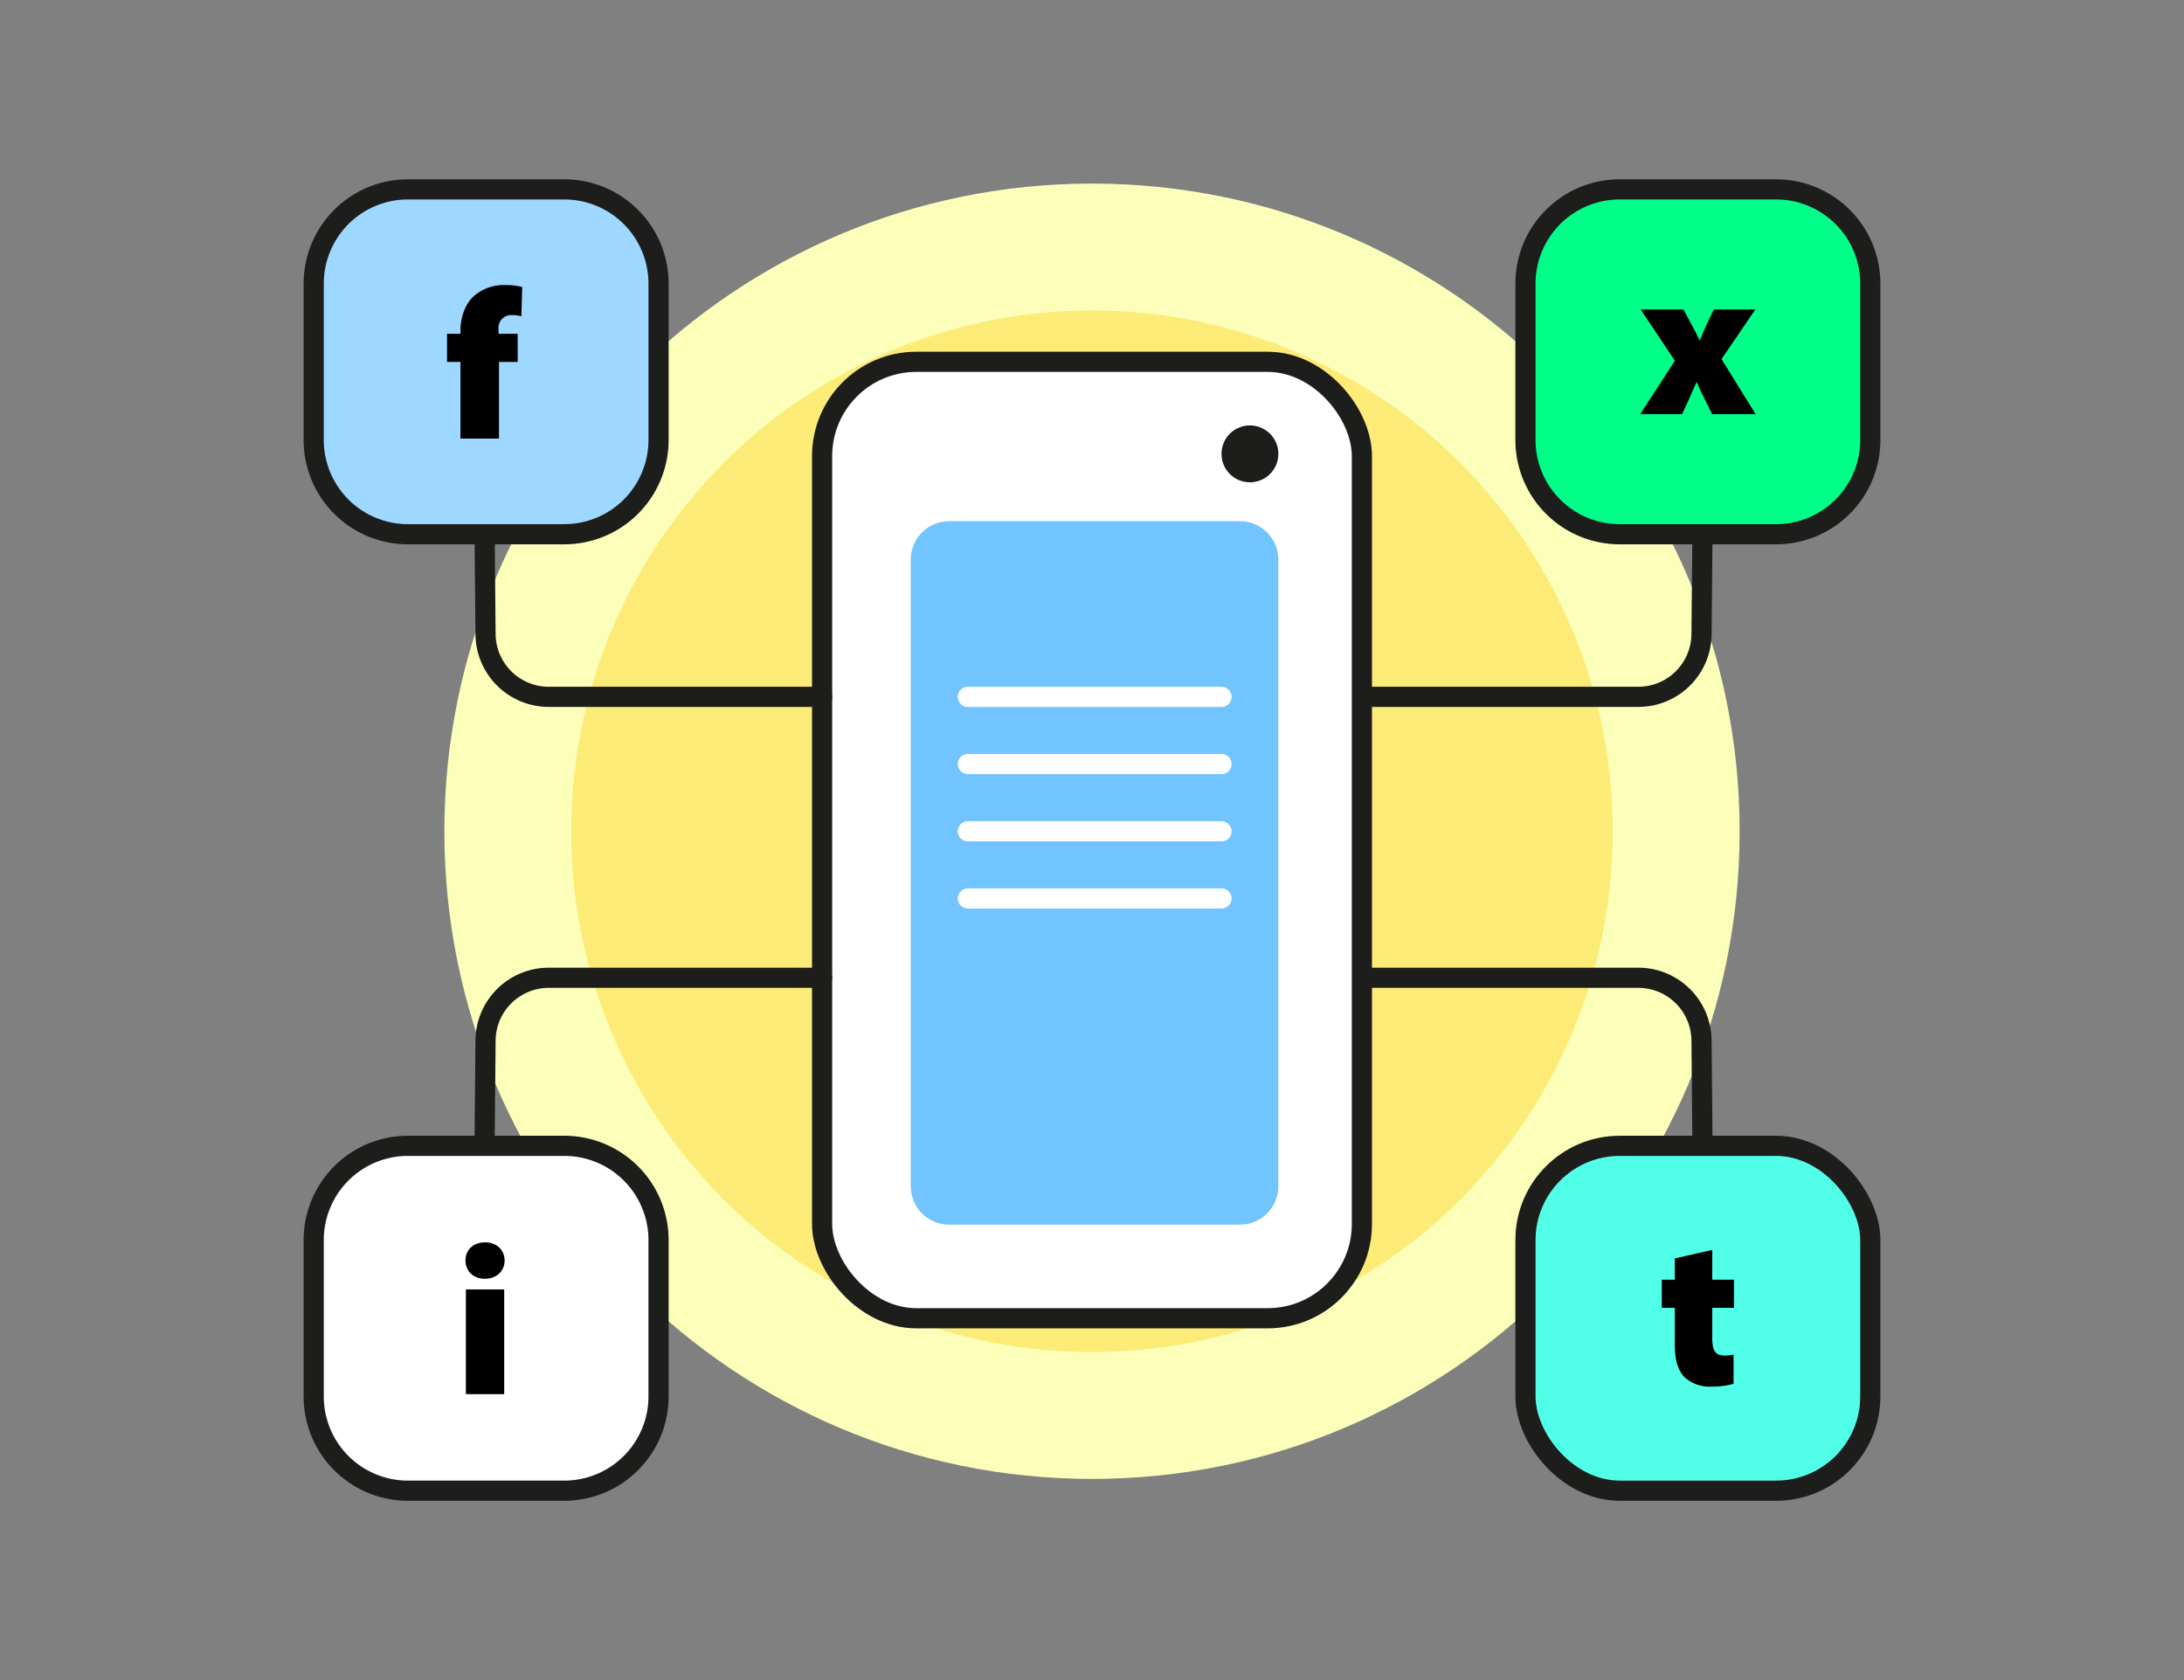
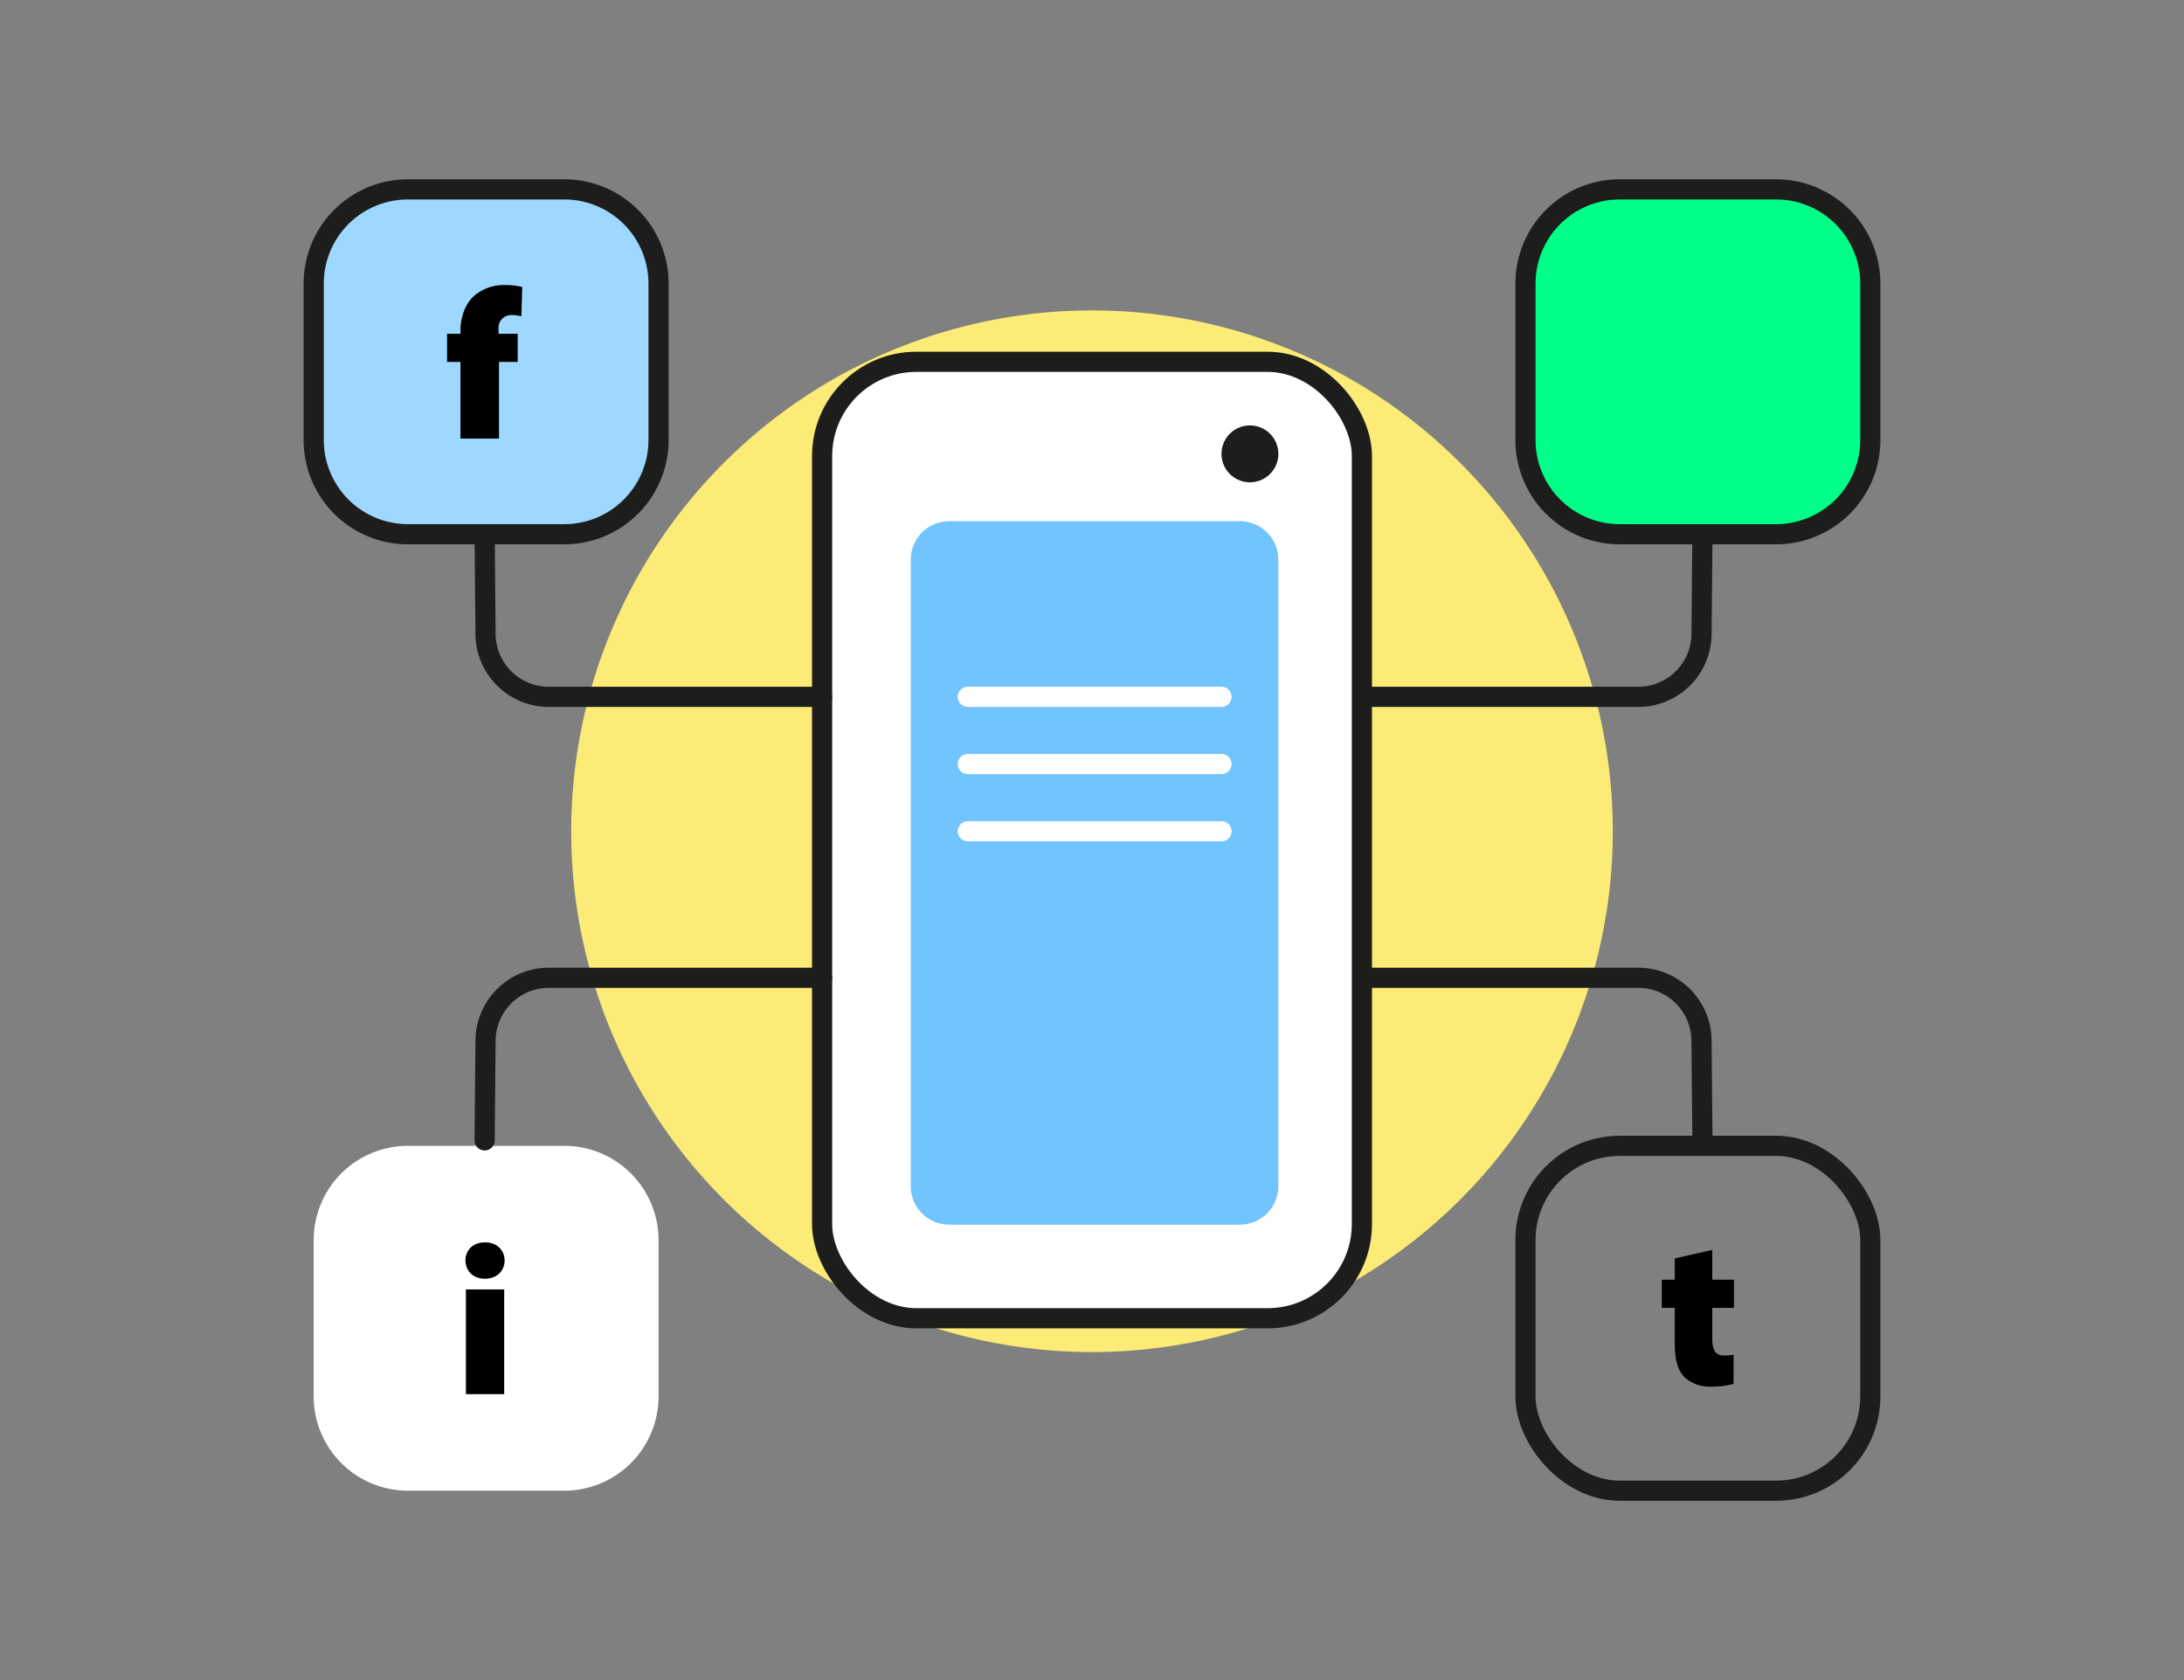
<svg xmlns="http://www.w3.org/2000/svg" width="650" height="500" viewBox="0 0 650 500">
  <rect x="0" y="0" width="650" height="500" fill="#808080" stroke="none" />
  <defs>
    <clipPath id="clip-path">
      <rect id="Rechteck_111" data-name="Rechteck 111" width="469.278" height="393.278" fill="none" />
    </clipPath>
    <clipPath id="clip-Gruenes-Internet_Piktogramm_SocialMedia">
      <rect width="650" height="500" />
    </clipPath>
  </defs>
  <g id="Gruenes-Internet_Piktogramm_SocialMedia" clip-path="url(#clip-Gruenes-Internet_Piktogramm_SocialMedia)">
    <g id="Gruppe_87" data-name="Gruppe 87" transform="translate(90.361 53.361)">
      <g id="Gruppe_78" data-name="Gruppe 78" clip-path="url(#clip-path)">
-         <path id="Pfad_271" data-name="Pfad 271" d="M41.89,194.024c0,106.452,86.3,192.749,192.749,192.749s192.749-86.3,192.749-192.749S341.091,1.275,234.639,1.275,41.89,87.572,41.89,194.024" fill="#fcffb9" />
        <path id="Pfad_272" data-name="Pfad 272" d="M79.639,194.024a155,155,0,1,0,155-155,155,155,0,0,0-155,155" fill="#fcec77" />
        <path id="Pfad_273" data-name="Pfad 273" d="M286.916,338.962H182.362a28.047,28.047,0,0,1-28.047-28.047V82.362a28.047,28.047,0,0,1,28.047-28.047H286.916a28.047,28.047,0,0,1,28.047,28.047V310.915a28.047,28.047,0,0,1-28.047,28.047" fill="#fff" />
        <rect id="Rechteck_106" data-name="Rechteck 106" width="160.648" height="284.647" rx="28.047" transform="translate(154.315 54.315)" fill="none" stroke="#1d1d1b" stroke-miterlimit="10" stroke-width="6" />
        <path id="Pfad_274" data-name="Pfad 274" d="M290.1,81.713a8.46,8.46,0,1,1-8.461-8.461,8.461,8.461,0,0,1,8.461,8.461" fill="#1d1d1b" />
        <path id="Pfad_275" data-name="Pfad 275" d="M278.674,311.1H192.127A11.428,11.428,0,0,1,180.7,299.669V113.182a11.427,11.427,0,0,1,11.428-11.428h86.547A11.427,11.427,0,0,1,290.1,113.182V299.669A11.428,11.428,0,0,1,278.674,311.1" fill="#72c4ff" />
        <line id="Linie_66" data-name="Linie 66" x1="75.498" transform="translate(197.683 154.024)" fill="none" stroke="#fff" stroke-linecap="round" stroke-miterlimit="10" stroke-width="6" />
        <line id="Linie_67" data-name="Linie 67" x1="75.498" transform="translate(197.683 174.024)" fill="none" stroke="#fff" stroke-linecap="round" stroke-miterlimit="10" stroke-width="6" />
        <line id="Linie_68" data-name="Linie 68" x1="75.498" transform="translate(197.683 194.024)" fill="none" stroke="#fff" stroke-linecap="round" stroke-miterlimit="10" stroke-width="6" />
-         <line id="Linie_69" data-name="Linie 69" x1="75.498" transform="translate(197.683 214.024)" fill="none" stroke="#fff" stroke-linecap="round" stroke-miterlimit="10" stroke-width="6" />
        <path id="Pfad_276" data-name="Pfad 276" d="M77.585,105.632H31.047A28.047,28.047,0,0,1,3,77.585V31.047A28.046,28.046,0,0,1,31.047,3H77.585a28.047,28.047,0,0,1,28.047,28.047V77.585a28.048,28.048,0,0,1-28.047,28.047" fill="#9ed7ff" />
        <path id="Rechteck_107" data-name="Rechteck 107" d="M28.047,0H74.585a28.046,28.046,0,0,1,28.046,28.046V74.585a28.046,28.046,0,0,1-28.046,28.046H28.047A28.047,28.047,0,0,1,0,74.584V28.047A28.047,28.047,0,0,1,28.047,0Z" transform="translate(3.001 3)" fill="none" stroke="#1d1d1b" stroke-miterlimit="10" stroke-width="6" />
        <path id="Pfad_277" data-name="Pfad 277" d="M77.585,390.278H31.047A28.046,28.046,0,0,1,3,362.231V315.694a28.046,28.046,0,0,1,28.046-28.047H77.585a28.047,28.047,0,0,1,28.047,28.047v46.537a28.047,28.047,0,0,1-28.047,28.047" fill="#fff" />
-         <path id="Rechteck_108" data-name="Rechteck 108" d="M28.047,0H74.585a28.046,28.046,0,0,1,28.046,28.046V74.584a28.047,28.047,0,0,1-28.047,28.047H28.047A28.047,28.047,0,0,1,0,74.584V28.047A28.047,28.047,0,0,1,28.047,0Z" transform="translate(3.001 287.647)" fill="none" stroke="#1d1d1b" stroke-miterlimit="10" stroke-width="6" />
        <path id="Pfad_278" data-name="Pfad 278" d="M438.232,105.632H391.694a28.047,28.047,0,0,1-28.046-28.047V31.047A28.046,28.046,0,0,1,391.694,3h46.538a28.047,28.047,0,0,1,28.047,28.047V77.585a28.048,28.048,0,0,1-28.047,28.047" fill="#00ff89" />
        <path id="Rechteck_109" data-name="Rechteck 109" d="M28.047,0H74.585a28.046,28.046,0,0,1,28.046,28.046V74.584a28.047,28.047,0,0,1-28.047,28.047H28.047A28.047,28.047,0,0,1,0,74.584V28.047A28.047,28.047,0,0,1,28.047,0Z" transform="translate(363.648 3)" fill="none" stroke="#1d1d1b" stroke-miterlimit="10" stroke-width="6" />
-         <path id="Pfad_279" data-name="Pfad 279" d="M438.232,390.278H391.694a28.046,28.046,0,0,1-28.046-28.047V315.694a28.046,28.046,0,0,1,28.046-28.047h46.538a28.047,28.047,0,0,1,28.047,28.047v46.537a28.047,28.047,0,0,1-28.047,28.047" fill="#51ffe9" />
        <rect id="Rechteck_110" data-name="Rechteck 110" width="102.631" height="102.631" rx="28.047" transform="translate(363.648 287.647)" fill="none" stroke="#1d1d1b" stroke-miterlimit="10" stroke-width="6" />
        <path id="Pfad_280" data-name="Pfad 280" d="M46.68,77.161V54.348H42.687V45.983H46.68V44.906c0-3.422,1.2-7.668,4.056-10.2A13.415,13.415,0,0,1,59.8,31.472a20.519,20.519,0,0,1,5.26.57L64.8,40.787a9.834,9.834,0,0,0-2.915-.381,3.742,3.742,0,0,0-3.865,4.056v1.521h5.7v8.365H58.15V77.161Z" />
        <path id="Pfad_281" data-name="Pfad 281" d="M419.24,318.621v8.872H425.7v8.364H419.24v8.936c0,3.739.888,5.26,3.612,5.26a13.634,13.634,0,0,0,2.725-.254v8.681a24,24,0,0,1-6.78.825A11.044,11.044,0,0,1,411,356.517c-1.9-1.9-2.915-5.007-2.915-9.759v-10.9h-3.867v-8.364h3.867v-6.337Z" />
        <path id="Pfad_282" data-name="Pfad 282" d="M59.829,321.758c0,3.041-2.281,5.449-5.893,5.449-3.549,0-5.767-2.408-5.767-5.449,0-3.106,2.281-5.387,5.83-5.387s5.767,2.281,5.83,5.387M48.3,330.376H59.7v31.178H48.3Z" />
-         <path id="Pfad_283" data-name="Pfad 283" d="M410.654,38.727l2.471,4.562c.824,1.521,1.585,3.042,2.281,4.5h.19c.7-1.648,1.331-3.168,2.029-4.69l2.091-4.372h12.357L422,53.492,432.136,69.9H419.209L416.737,64.9a39.636,39.636,0,0,1-2.027-4.437h-.191c-.7,1.585-1.394,3.042-1.965,4.437L410.273,69.9H397.79L408.119,54l-10.2-15.271Z" />
        <path id="Pfad_284" data-name="Pfad 284" d="M53.872,105.632l.272,29.746a18.818,18.818,0,0,0,18.818,18.645h81.353" fill="none" stroke="#1d1d1b" stroke-linecap="round" stroke-linejoin="round" stroke-width="6" />
        <path id="Pfad_285" data-name="Pfad 285" d="M53.872,286.024l.272-29.746a18.819,18.819,0,0,1,18.818-18.646h81.353" fill="none" stroke="#1d1d1b" stroke-linecap="round" stroke-linejoin="round" stroke-width="6" />
        <path id="Pfad_286" data-name="Pfad 286" d="M416.316,105.632l-.273,29.746a18.817,18.817,0,0,1-18.817,18.645H315.873" fill="none" stroke="#1d1d1b" stroke-linecap="round" stroke-linejoin="round" stroke-width="6" />
        <path id="Pfad_287" data-name="Pfad 287" d="M416.316,286.024l-.273-29.746a18.817,18.817,0,0,0-18.817-18.646H315.873" fill="none" stroke="#1d1d1b" stroke-linecap="round" stroke-linejoin="round" stroke-width="6" />
      </g>
    </g>
  </g>
</svg>